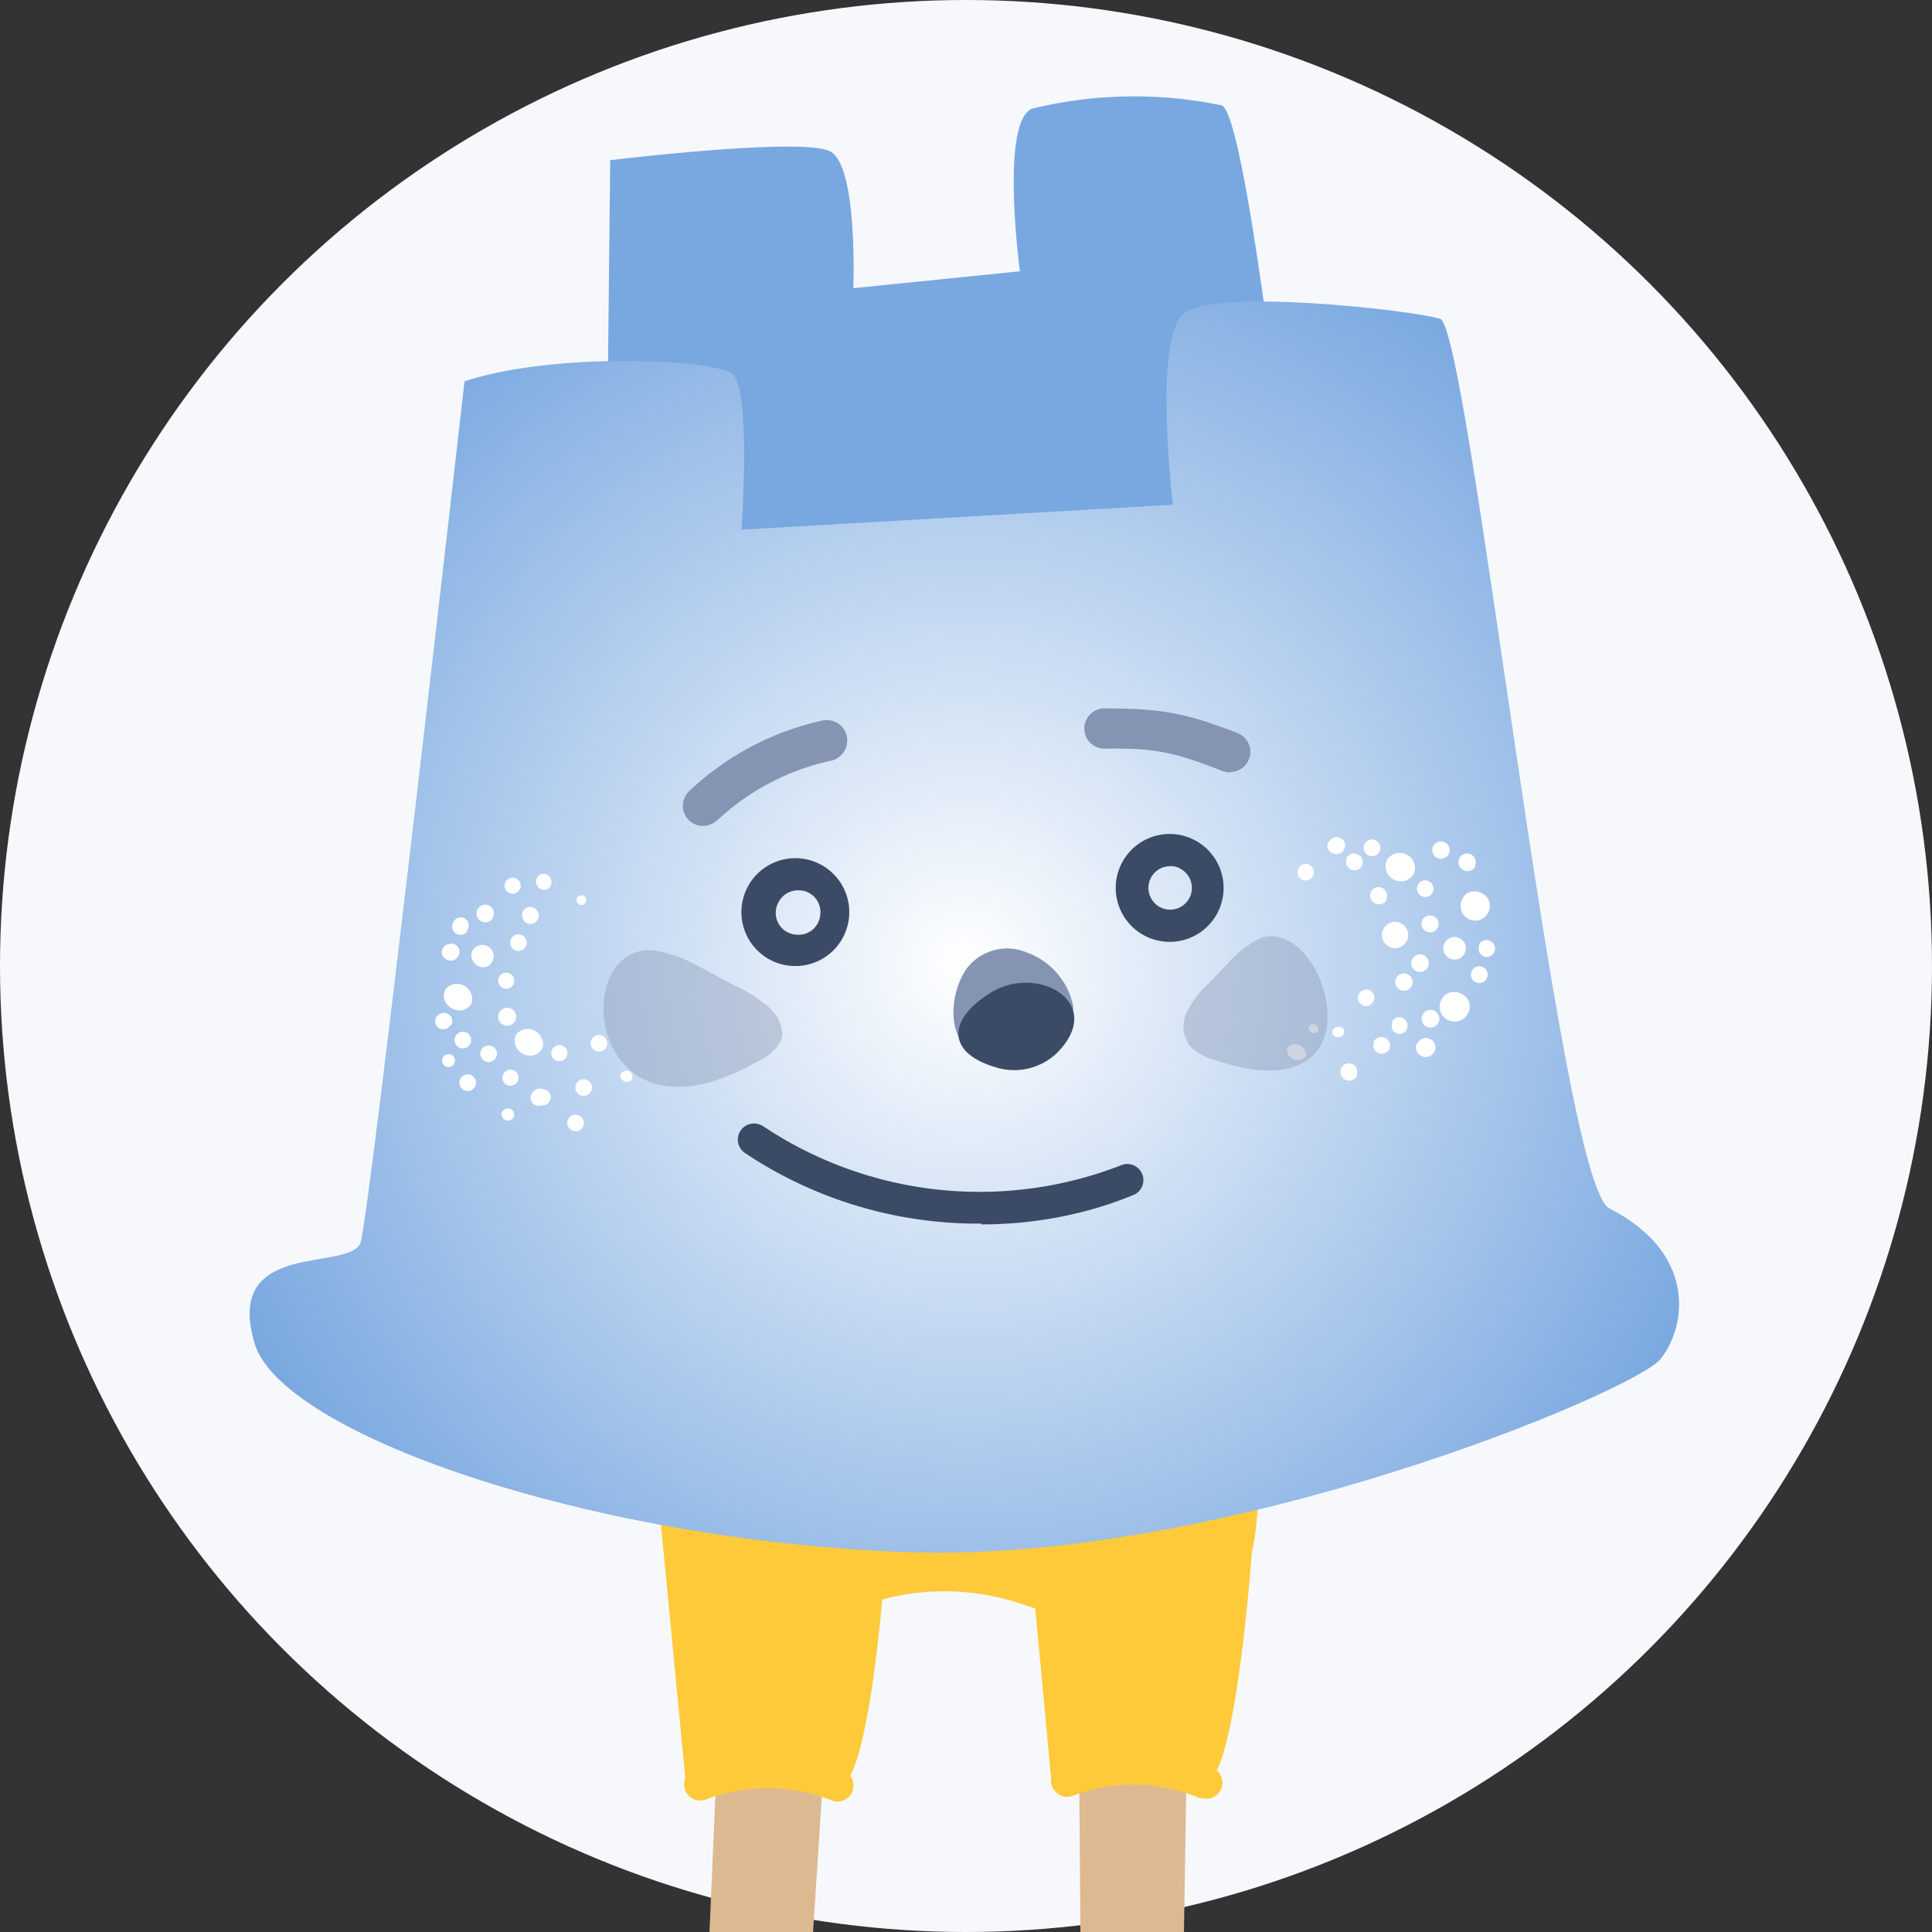
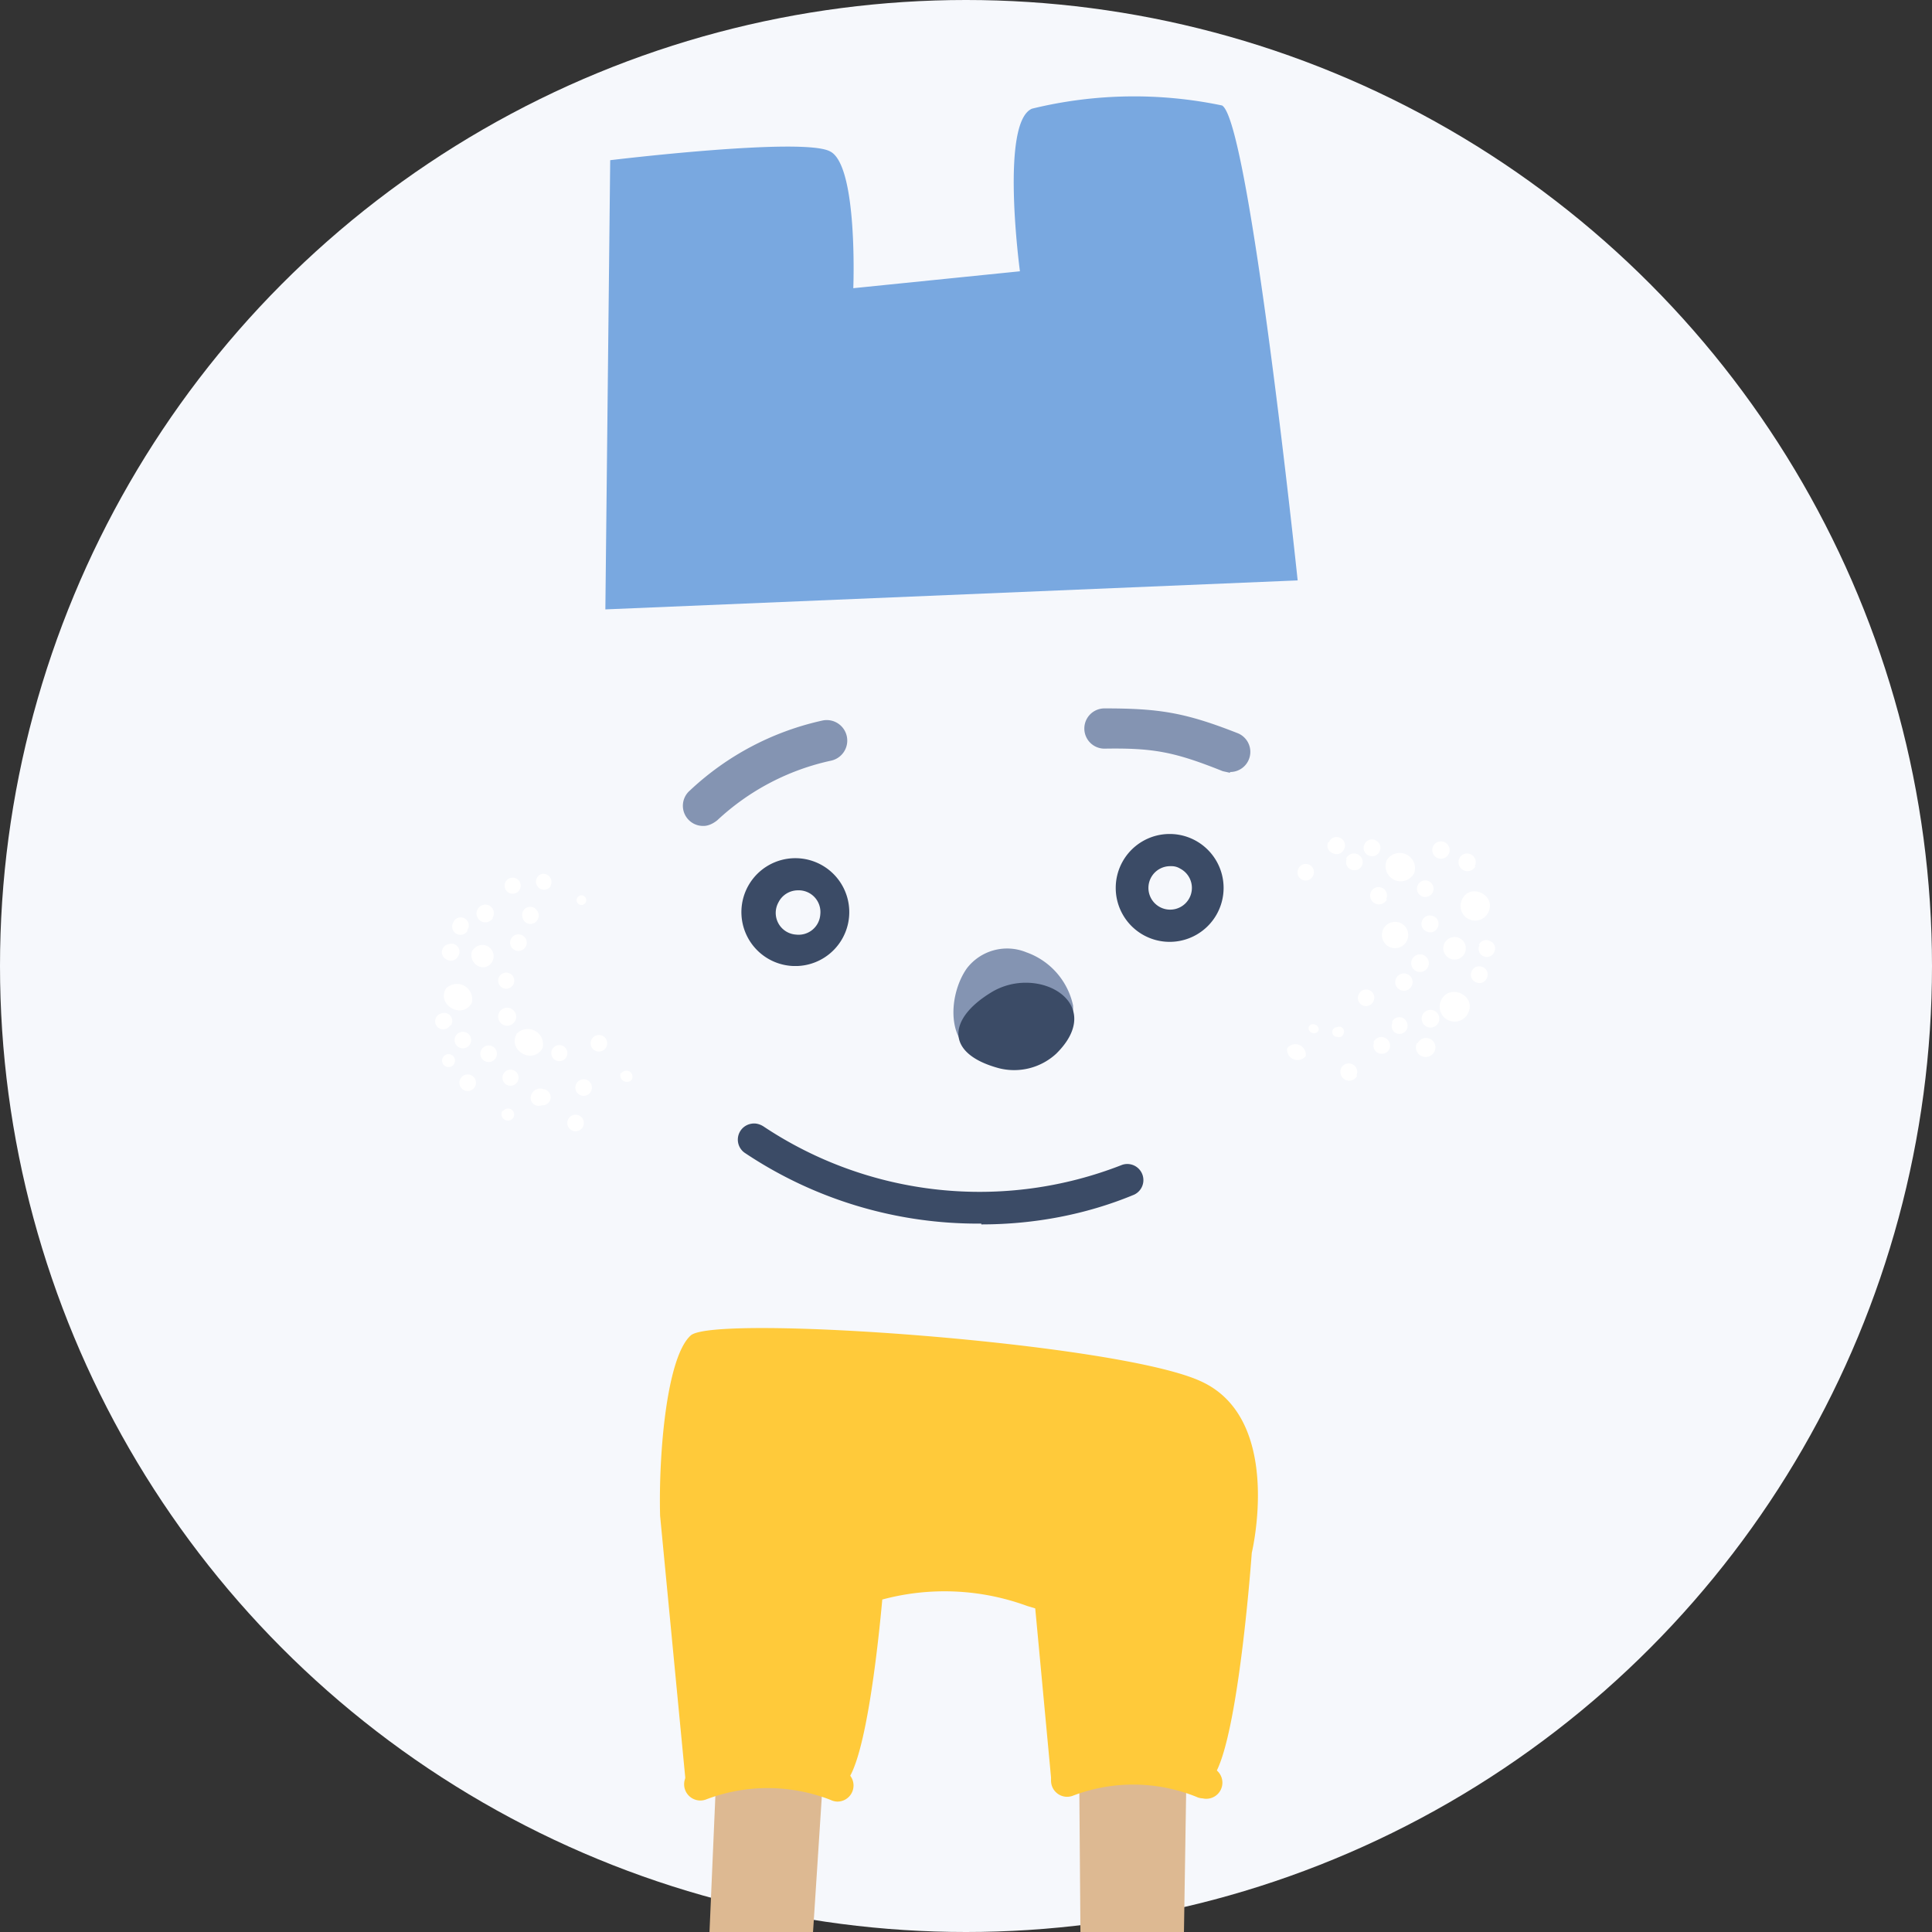
<svg xmlns="http://www.w3.org/2000/svg" width="200" height="200" viewBox="80 80 240 240">
  <rect x="80" y="80" width="240" height="240" fill="#333333" stroke="none" />
  <circle cx="200" cy="200" r="120" fill="#F6F8FC" />
  <path d="m214 292.5.4 51.1 12.3.3.8-51-13.5-.4Zm-44.6-1.8-2.2 51 12.3 1.4 3.3-50.9-13.4-1.5Z" fill="url(#skinColor)" />
  <path d="M229.2 251.6c-10.3-4.8-60.5-8.4-63.4-5.7-3 2.7-4 14.8-3.8 22.4l3.2 33.3s14.4-3 18.6 0c3 2 5-14.1 5.8-22.9a29.8 29.8 0 0 1 18 .8l1 .3 2 21.4s14.4-3 18.6 0c4.1 2.8 6.3-28.3 6.3-28.3s4-16.6-6.3-21.3Z" fill="url(#trousersColor)" />
  <path d="M184 303.8a2 2 0 0 1-.8-.2 21.5 21.5 0 0 0-15.4-.1 2 2 0 1 1-1.6-3.7c.4-.2 9.8-4 18.7.2a2 2 0 0 1-.9 3.8Zm45.4-.4a2 2 0 0 1-.8-.2 21 21 0 0 0-15.4-.1 2 2 0 0 1-1.5-3.7c.4-.2 9.7-4 18.6.1a2 2 0 0 1-.9 3.9Z" fill="url(#trousersColor)" />
  <path d="m155.8 100-.6 55.7 86-3.6s-6-57.2-9.4-59a53.4 53.4 0 0 0-23.6.4c-4 1.7-1.5 20.2-1.5 20.2l-20.7 2.1s.6-15.3-2.9-17c-3.4-1.8-27.3 1.1-27.3 1.1Z" fill="url(#bodyPlainColor)" />
-   <path d="M137.7 127.4s-11.7 103-12.9 106.9c-1.2 3.8-17-.5-13.2 12.5 3.2 11.2 41.2 24.5 80.7 26 39.5 1.6 90.9-20 94-24 3.3-4.2 4.4-13.2-6.4-18.7-6.2-3.2-17.4-109.3-21-110.5-3.7-1.1-27.9-3.8-31.8-.7-3.9 3-1.4 23.8-1.4 23.8l-53.6 3.1s1.3-17.7-1.2-19.4c-2.5-1.8-22.2-2.7-33.3 1Z" fill="url(#bodyColor)" />
  <path d="M142.6 213.3a1 1 0 0 0 1.2 1.5 1 1 0 1 0-1.2-1.5Zm5.8-23.3a1 1 0 0 0-1.2-1.4 1 1 0 1 0 1.2 1.5Zm-6 28a.8.8 0 0 0 1.4.8.8.8 0 0 0-.3-1 .8.8 0 0 0-1 .2Zm3.7-2.2a1 1 0 0 0 1.2 1.5 1 1 0 0 0 .2-2 1 1 0 0 0-.8 0 1 1 0 0 0-.6.5Zm11-2.5a.8.8 0 0 0 .4 1 .8.8 0 0 0 1-.2.8.8 0 0 0-.3-1 .8.8 0 0 0-1 .2ZM138.7 198a1.5 1.5 0 0 0 .2 1.6 1.4 1.4 0 0 0 1.5.5 1.4 1.4 0 1 0-1.7-2Zm11.9 21a1 1 0 1 0 1.8 1 1 1 0 0 0-1.8-1Zm4.7-8.9a1 1 0 1 0-1.8-1 1 1 0 0 0 1.8 1Zm-1.9 5.5a1 1 0 1 0-1.8-1 1 1 0 0 0 1.8 1Zm-6.6-21.4a1 1 0 0 0-.1-1.1 1 1 0 0 0-1.5-.2 1 1 0 0 0-.3 1 1 1 0 0 0 1.9.3Zm-10.2 14.5a1 1 0 1 0 1.8 1 1 1 0 1 0-1.8-1Zm7.4-1.9a1 1 0 1 0-2-1 1 1 0 1 0 2 1Zm-6-11.2a1 1 0 1 0-1.7-1 1 1 0 0 0 1.8 1Zm1.8 14.8a1 1 0 1 0 1.8 1 1 1 0 1 0-1.8-1Zm-2.6 3.6a1 1 0 1 0 1.8 1 1 1 0 0 0-1.8-1Zm-.3-15.2a1 1 0 0 0-1.2-1.5 1 1 0 0 0-.2 1.9 1 1 0 0 0 1.4-.4Zm-1.9 12.6a.8.8 0 0 0 1 1.1.8.8 0 0 0 0-1.5.8.8 0 0 0-1 .4Zm15.3 0a1 1 0 0 0-1.2-1.5 1 1 0 1 0 1.2 1.5Zm-5.8-20.8a1 1 0 0 0-1.2-1.5 1 1 0 1 0 1.2 1.5Zm2.9 19.6a1.9 1.9 0 0 0-3.2-1.8c-1.2 2.1 2 3.9 3.2 1.8Zm-11.4-2.8a1 1 0 0 0-1.2-1.5 1 1 0 1 0 1.1 1.5Zm9.3-9.8a1 1 0 1 0-1.8-1 1 1 0 0 0 1.8 1Zm-1.6 4.8a1 1 0 0 0-1.2-1.5 1 1 0 1 0 1.2 1.5Zm-2.5-8.4a1.1 1.1 0 0 0-.4-1.5 1.1 1.1 0 1 0 .4 1.6Zm10.6-2.6a.6.6 0 1 0 1 .6.6.6 0 0 0-1-.6Zm-13.2 13.2a1.9 1.9 0 0 0-3.2-1.8c-1.2 2 2 3.9 3.2 1.8Zm110.2-1.1a1 1 0 0 0 .5 1.4 1 1 0 0 0 1.3-.5 1 1 0 0 0-.5-1.4 1 1 0 0 0-1.3.5Zm4.2 3.5a1 1 0 0 0 .1 1.1 1 1 0 0 0 1.5 0 1 1 0 0 0 .2-1 1 1 0 0 0-1.9-.1Zm-.8-15.3a1 1 0 1 0-1.9-.9 1 1 0 0 0 2 .9Zm-1.5 17.8a1 1 0 0 0 .9 1.4 1 1 0 0 0 1-.6 1 1 0 1 0-2-.8Zm-6.9-1.5a.6.6 0 0 0-.4-.7.6.6 0 0 0-.8.2.6.6 0 0 0 .4.8.6.6 0 0 0 .8-.3Zm18.2-9.7a1.5 1.5 0 0 0 0-1 1.4 1.4 0 1 0 0 1Zm-17-13.7a1 1 0 0 0 .6 1.4 1 1 0 0 0 1.4-.6 1 1 0 0 0-.5-1.3 1 1 0 0 0-1.4.5Zm8.4 17a1 1 0 1 0 2 .8 1 1 0 0 0-2-.8Zm9.8-14a1 1 0 1 0-1.9-1 1 1 0 0 0 2 1Zm-7.1 2.4a1 1 0 1 0 1.9.8 1 1 0 0 0-1.9-.8Zm-13-1.2a1 1 0 0 0-.5-1.4 1 1 0 0 0-1.3.5 1 1 0 0 0 .5 1.4 1 1 0 0 0 1.3-.5Zm5.4 24.8a1 1 0 1 0-1.9-.9 1 1 0 0 0 2 .9Zm14.3-12.9a1 1 0 0 0 .5 1.3 1 1 0 0 0 1.4-.5 1 1 0 0 0-.6-1.4 1 1 0 0 0-1.3.6ZM260 186a1 1 0 1 0-2-.8 1 1 0 0 0 2 .8Zm3.8 11.4a1 1 0 0 0 .5 1.4 1 1 0 0 0 1.3-.5 1 1 0 0 0-.5-1.4 1 1 0 0 0-1.4.5Zm-9-.6a1.6 1.6 0 1 0-3-1.3 1.6 1.6 0 0 0 3 1.3Zm-5.3-11.9a1 1 0 0 0 .6 1.4 1 1 0 0 0 1.3-.6 1 1 0 0 0-.5-1.3 1 1 0 0 0-1.4.5Zm7.2 21.2a1 1 0 1 0 2 .9 1 1 0 0 0-2-.9Zm-4.4-19.3a1.8 1.8 0 0 0 3.4 1.6 1.9 1.9 0 0 0-3.4-1.6Zm3.1 12.4a1 1 0 1 0 2 .9 1 1 0 0 0-2-.9Zm1.3-4.9a1 1 0 0 0 .5 1.4 1 1 0 0 0 1.4-.5 1 1 0 0 0-.6-1.4 1 1 0 0 0-1.3.5Zm-.7 15.3a1.1 1.1 0 1 0 2.2 1 1.1 1.1 0 0 0-2.1-1Zm-13.8 1.6a1.3 1.3 0 0 0-2.3-1 1.3 1.3 0 0 0 2.3 1Zm4.7-2.8a.6.6 0 0 0-.8-.8.6.6 0 0 0 0 1.2.6.6 0 0 0 .8-.4Zm.4-21.7a1 1 0 0 0 .9 1.4 1 1 0 0 0 1-.6 1 1 0 1 0-2-.8Zm14.3 5.1a1.8 1.8 0 1 0 3.3 1.5c1-2.2-2.4-3.7-3.3-1.5Zm-2.6 12.5a1.8 1.8 0 1 0 3.4 1.5c1-2.2-2.4-3.7-3.4-1.5Z" fill="#fff" />
-   <path opacity=".4" d="M157.2 211.8c2.8 3.5 8.3 5 17 0a5.7 5.7 0 0 0 2.8-2.5c.5-1.3-.2-3-1.4-4.1a17 17 0 0 0-4.2-2.7l-4.3-2.3a19 19 0 0 0-5.6-2.1c-6.6-.9-8.5 8.6-4.3 13.7Zm87.4-3.2c-1.2 3.7-5.2 6-13.9 3a6 6 0 0 1-3-1.8 4.1 4.1 0 0 1-.3-4c.6-1.2 1.4-2.4 2.4-3.3l2.8-2.9a14 14 0 0 1 3.8-3c5-2 9.8 6.4 8.2 12Z" fill="#8494B2" />
  <path d="M179.1 200h-.6a6.7 6.7 0 1 1 .6 0Zm0-9.4a2.7 2.7 0 0 0-2.4 1.5 2.7 2.7 0 0 0 2.2 4 2.7 2.7 0 0 0 3-2.5 2.7 2.7 0 0 0-2.8-3Zm46.2 6.4a6.7 6.7 0 1 1 0-13.4 6.7 6.7 0 0 1 0 13.4Zm0-9.4a2.7 2.7 0 1 0 1.3.3 2 2 0 0 0-1-.3h-.3ZM201.9 232a52 52 0 0 1-29.4-8.8 2 2 0 0 1 .8-3.6c.5-.1 1 0 1.5.3a48.4 48.4 0 0 0 44.6 4.8 2 2 0 0 1 1.5 3.7c-6 2.5-12.5 3.7-19 3.7Z" fill="#3B4B66" />
  <path d="M167.4 182.6a2.5 2.5 0 0 1-1.9-.8 2.5 2.5 0 0 1 .2-3.6 35 35 0 0 1 16.5-8.7 2.5 2.5 0 0 1 1 5 30 30 0 0 0-14.1 7.4c-.5.4-1.1.7-1.7.7Zm65.4-6.6-.9-.2c-6-2.4-8.6-2.9-14.7-2.8a2.5 2.5 0 1 1 0-5c6.8 0 10 .5 16.6 3.1a2.5 2.5 0 0 1-1 4.8Zm-30.2 35.3c1.9.4 3.8.5 5.7.2a6.4 6.4 0 0 0 5-6.6 9 9 0 0 0-5.8-6.6 6.3 6.3 0 0 0-7.4 2c-2.4 3.4-2.7 10.2 2.5 11Z" fill="#8494B2" />
  <path d="M211.2 210.9c6.4-6.3-2.3-11.2-8.1-7.6-5.4 3.3-5.7 7.6 1 9.4a7.7 7.7 0 0 0 7.1-1.8Z" fill="#3B4B66" />
  <defs>
    <radialGradient id="bodyColor" cx="200" cy="200" r="100" gradientUnits="userSpaceOnUse">
      <stop stop-color="#FFF" />
      <stop offset="1" stop-color="#79A8E0" />
    </radialGradient>
    <linearGradient id="bodyPlainColor">
      <stop stop-color="#79A8E0" />
    </linearGradient>
    <linearGradient id="trousersColor">
      <stop stop-color="#FFCA3A" />
    </linearGradient>
    <linearGradient id="stripeColor">
      <stop stop-color="#FFCA3A" />
    </linearGradient>
    <linearGradient id="skinColor">
      <stop stop-color="#DDB992" />
    </linearGradient>
  </defs>
</svg>